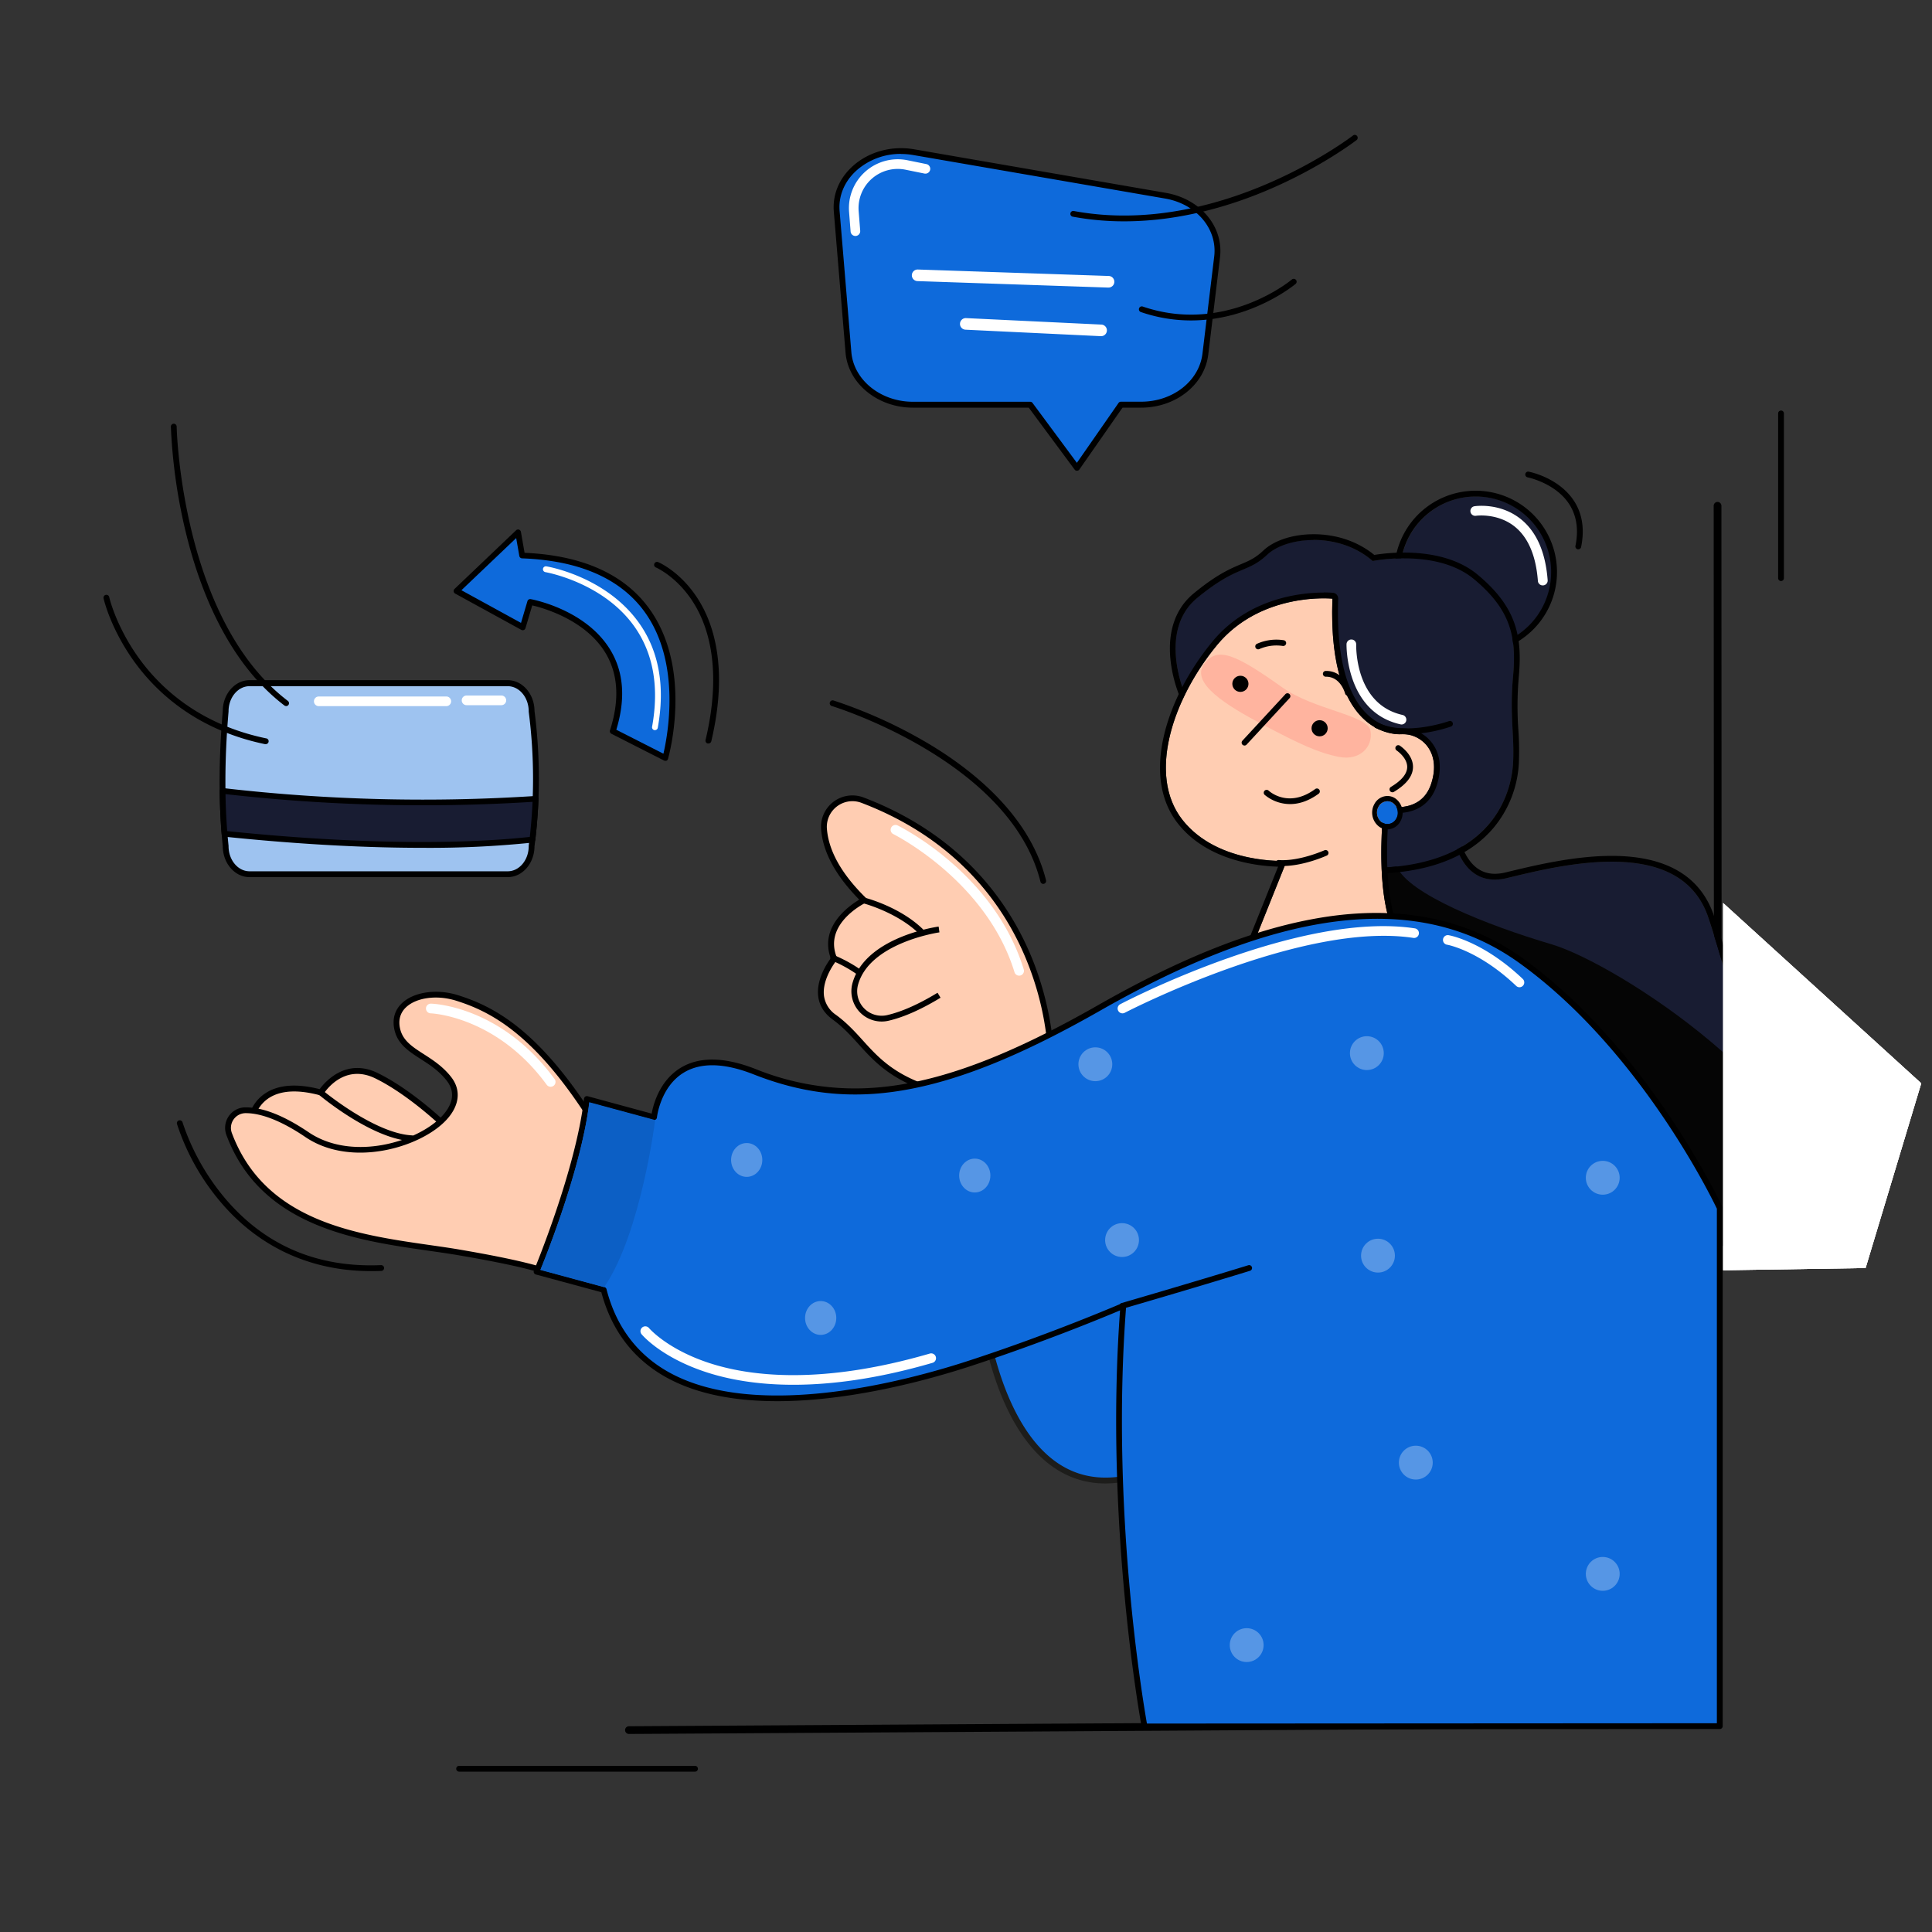
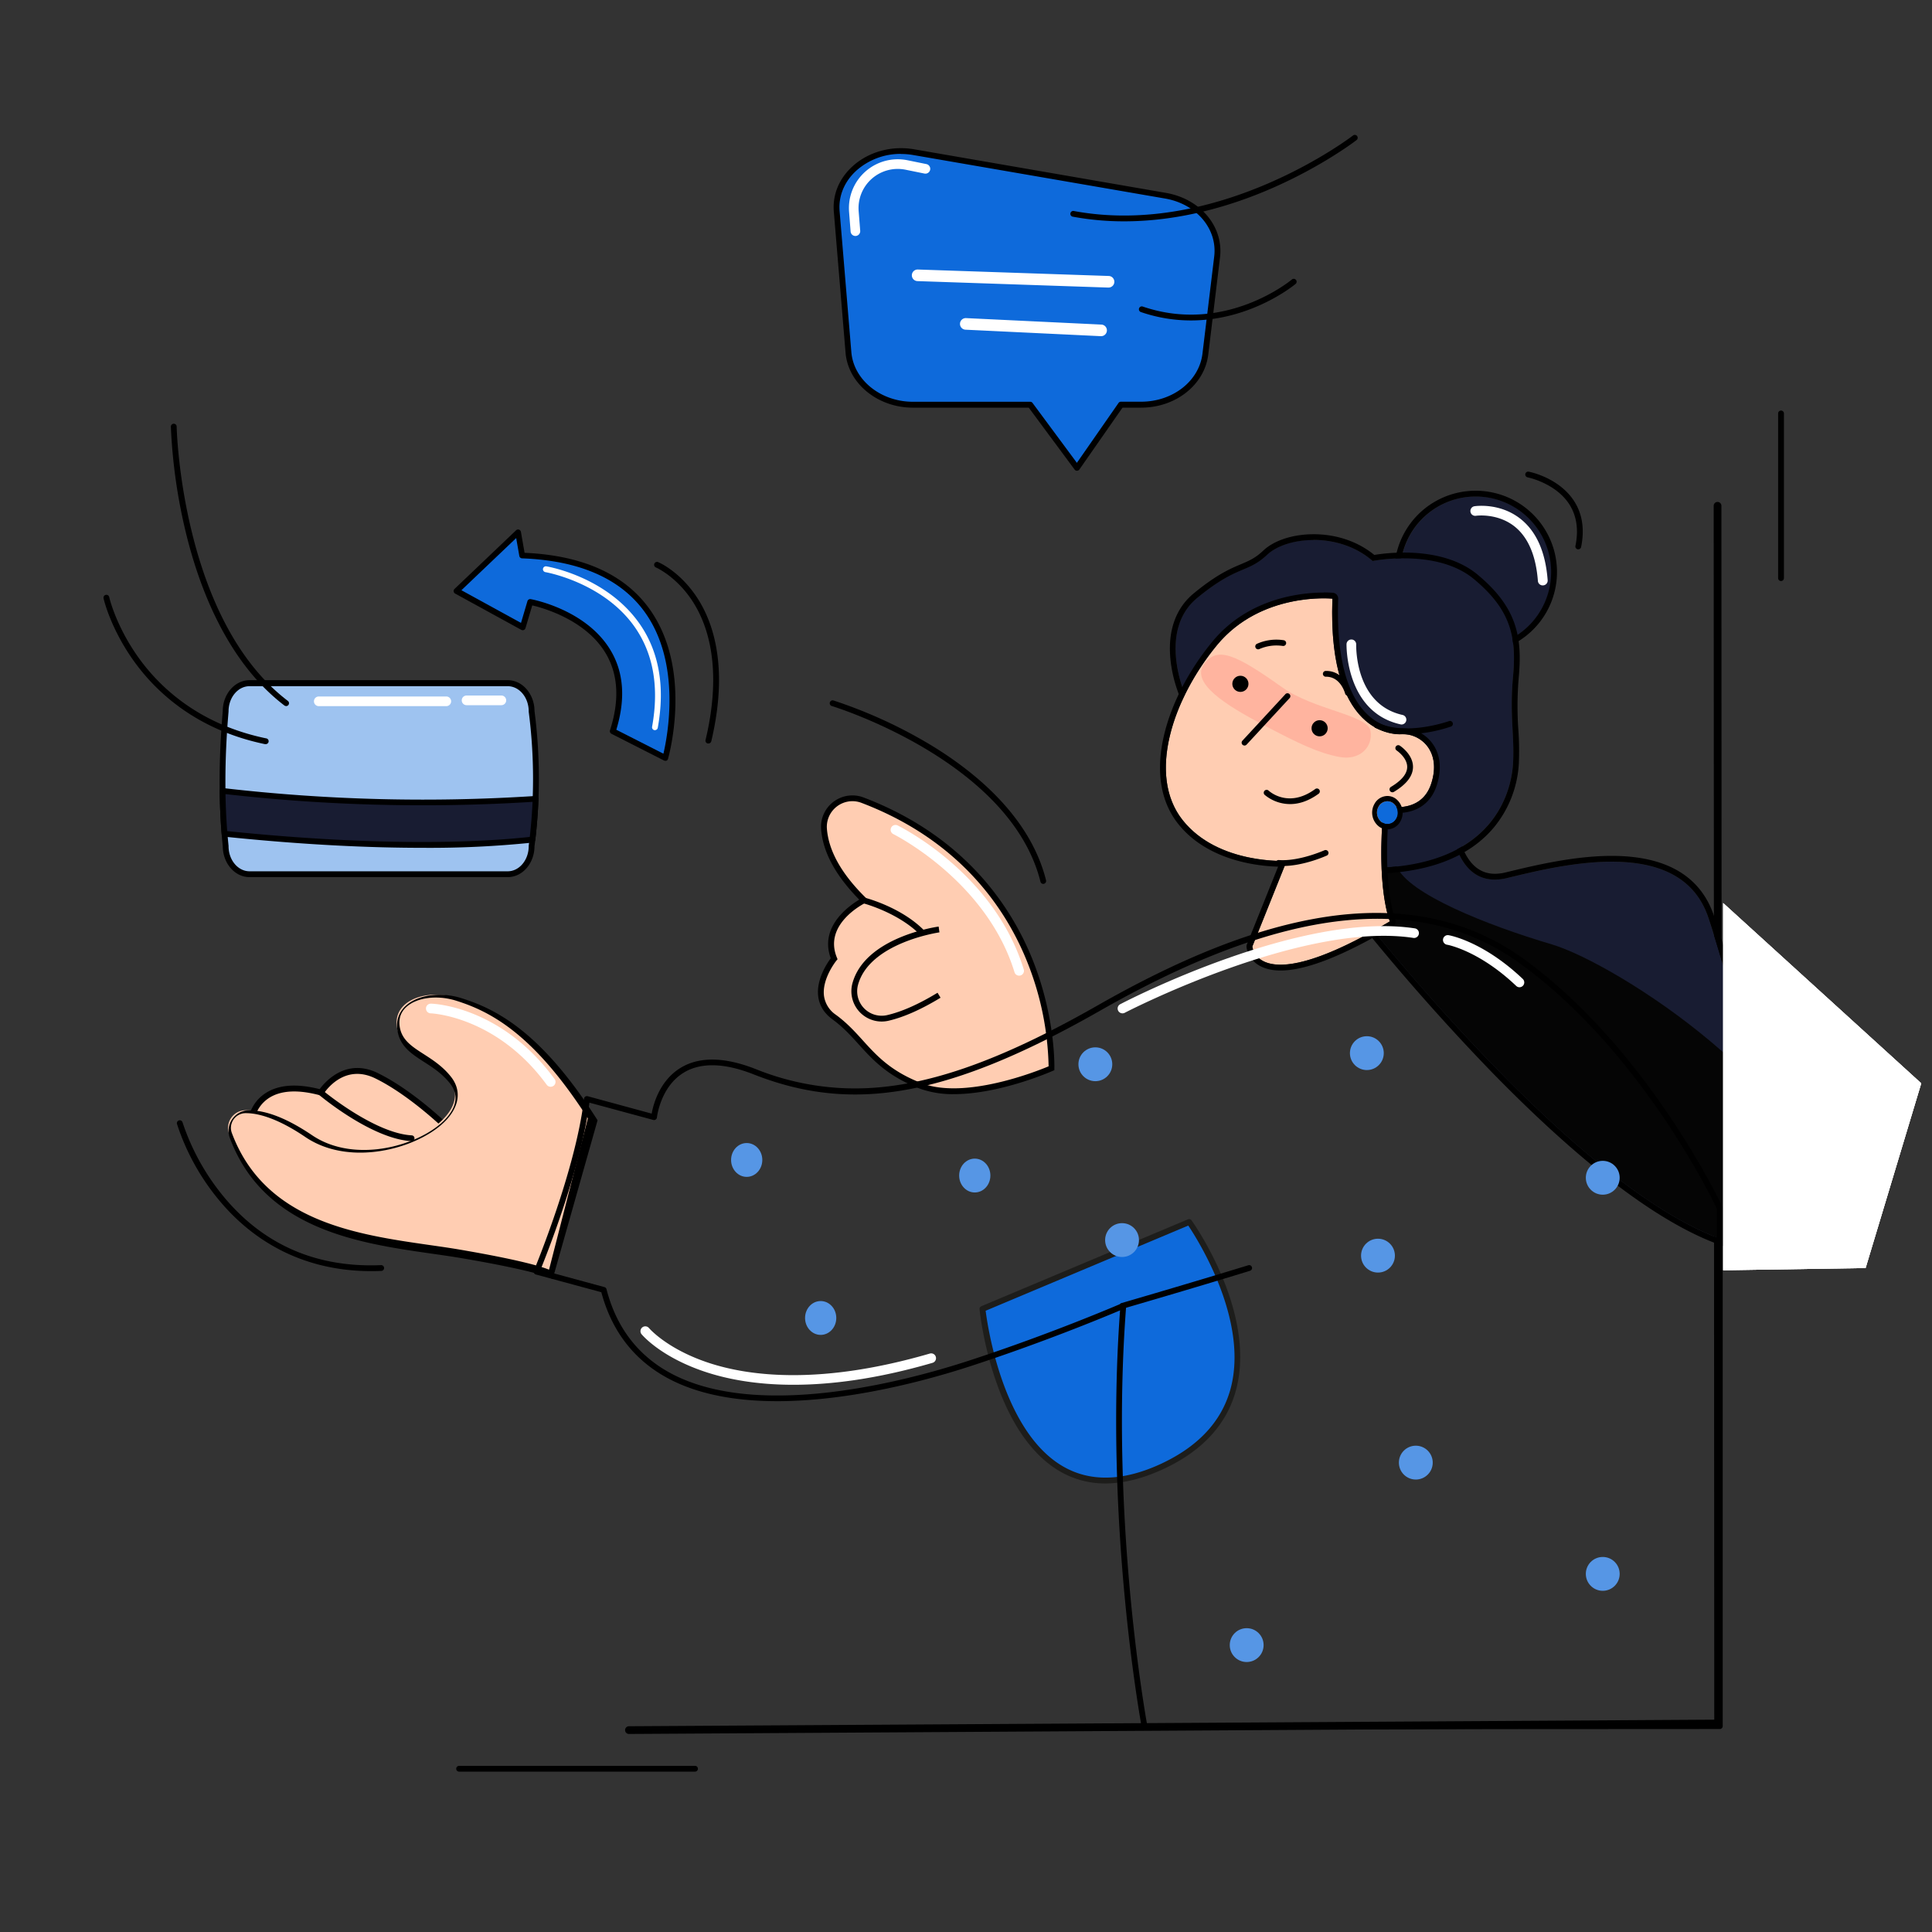
<svg xmlns="http://www.w3.org/2000/svg" width="1000" height="1000" viewBox="0 0 1000 1000">
  <rect x="0" y="0" width="1000" height="1000" fill="#333333" stroke="none" />
  <g id="eb842ddd-4176-46db-85d9-dec48deef64f" data-name="illustration">
    <g id="a7b3d499-2a6b-478e-81a4-4778da5e187d" data-name="cart">
      <g id="e2bf2fbf-6a37-49fd-8745-6c43022263d7" data-name="arrow">
        <g>
          <path d="M344.35,392.29s28.79-101.05-74.08-104.75l-2.1-12-31.86,30.35,34.26,18.79,3.91-13.07s60.79,11.05,42.67,66.88Z" style="fill: #0E6ADB" />
          <path d="M344.35,393.79a1.48,1.48,0,0,1-.68-.16l-27.2-13.83a1.49,1.49,0,0,1-.74-1.8c5-15.53,4.28-28.95-2.24-39.88-10.34-17.33-32.38-23.46-38-24.77L272,325.09a1.49,1.49,0,0,1-.87,1,1.53,1.53,0,0,1-1.29-.07l-34.26-18.79a1.49,1.49,0,0,1-.31-2.4l31.86-30.36a1.48,1.48,0,0,1,1.5-.33,1.5,1.5,0,0,1,1,1.16l1.89,10.83c29.83,1.31,51.5,11,64.41,28.73,22.75,31.29,10.38,76,9.84,77.89a1.49,1.49,0,0,1-.84,1A1.53,1.53,0,0,1,344.35,393.79ZM319,377.71l24.39,12.4c2-8.64,9.57-46.86-9.84-73.54C321,299.36,299.7,290.1,270.22,289a1.48,1.48,0,0,1-1.42-1.24l-1.62-9.26-28.35,27,30.84,16.91L273,311.16a1.5,1.5,0,0,1,1.71-1.05c1.17.21,28.75,5.45,41.31,26.46C322.88,348,323.85,361.82,319,377.71Z" />
        </g>
        <path d="M339,377.92a1.24,1.24,0,0,1-.27,0,1.5,1.5,0,0,1-1.21-1.74c3.71-20.54.65-37.95-9.07-51.76-16.24-23.06-45.84-28.23-46.14-28.28a1.5,1.5,0,0,1,.49-3c1.27.21,31.15,5.44,48.11,29.51,10.2,14.49,13.42,32.66,9.56,54A1.5,1.5,0,0,1,339,377.92Z" style="fill: #fff" />
        <path d="M366.65,384.83a2,2,0,0,1-.34,0,1.5,1.5,0,0,1-1.12-1.81c8.78-36.85,1.33-59.16-6.46-71.39-8.42-13.21-19.05-17.83-19.15-17.88a1.5,1.5,0,1,1,1.16-2.76c.47.19,11.48,4.94,20.41,18.85,8.17,12.73,16,35.88,7,73.88A1.51,1.51,0,0,1,366.65,384.83Z" />
      </g>
      <g id="eb121725-a232-4885-9247-ea438068eeff" data-name="cart">
        <g>
          <path d="M262.8,452.54H129.16c-6.83,0-12.36-6.51-12.36-14.53-2.28-22-2.11-45.37,0-69.81,0-8,5.53-14.53,12.36-14.53H262.8c6.82,0,12.36,6.51,12.36,14.53a270.09,270.09,0,0,1,0,69.81C275.16,446,269.62,452.54,262.8,452.54Z" style="fill: #9EC3F0" />
          <path d="M262.79,454H129.16c-7.62,0-13.82-7.15-13.86-16-2.18-21.1-2.18-44.64,0-69.94,0-8.81,6.24-16,13.86-16H262.79c7.62,0,13.82,7.14,13.87,15.94a272.37,272.37,0,0,1,0,70C276.61,446.9,270.41,454,262.79,454ZM129.16,355.17c-6,0-10.86,5.85-10.86,13a.53.53,0,0,1,0,.13c-2.17,25.18-2.17,48.57,0,69.52a.81.81,0,0,1,0,.16c0,7.18,4.87,13,10.86,13H262.79c6,0,10.87-5.85,10.87-13a1.34,1.34,0,0,1,0-.2,269.67,269.67,0,0,0,0-69.41,1.34,1.34,0,0,1,0-.2c0-7.18-4.88-13-10.87-13Z" />
        </g>
        <g>
          <path d="M115.19,409.39q.15,11.3,1,22.17c85.51,8.85,137.49,5.48,159.36,3q1.24-10.56,1.65-21.13A897.23,897.23,0,0,1,115.19,409.39Z" style="fill: #181C32" />
          <path d="M218.51,438.83c-26.37,0-60.34-1.42-102.45-5.78a1.5,1.5,0,0,1-1.34-1.37c-.59-7.18-.93-14.67-1-22.27a1.49,1.49,0,0,1,.5-1.13,1.51,1.51,0,0,1,1.18-.38A899,899,0,0,0,277.12,412a1.47,1.47,0,0,1,1.14.42,1.52,1.52,0,0,1,.46,1.13c-.27,7.06-.83,14.21-1.65,21.24a1.52,1.52,0,0,1-1.33,1.32A516.66,516.66,0,0,1,218.51,438.83Zm-100.9-8.64c82.2,8.43,133,5.59,156.61,3,.68-6,1.16-12.12,1.43-18.16a904,904,0,0,1-158.93-4C116.83,417.59,117.13,424,117.61,430.19Z" />
        </g>
        <path d="M148.11,365.46a1.53,1.53,0,0,1-.91-.3c-29.46-22.45-43.86-60.53-50.76-88.51a283.5,283.5,0,0,1-8-55.81,1.5,1.5,0,0,1,3-.05c0,1,2.43,100,57.56,142a1.5,1.5,0,0,1-.91,2.69Z" />
        <path d="M137.38,385.15a1.1,1.1,0,0,1-.31,0C101,377.62,80.24,357.54,69.17,342c-12-16.83-15.43-31.68-15.57-32.3a1.5,1.5,0,0,1,2.93-.66c0,.15,3.46,15,15.16,31.32,10.76,15.05,30.94,34.51,66,41.8a1.5,1.5,0,0,1-.3,3Z" />
        <path d="M231,365.5H165a2.5,2.5,0,0,1,0-5h66a2.5,2.5,0,0,1,0,5Z" style="fill: #fff" />
        <path d="M259.5,365h-18a2.5,2.5,0,0,1,0-5h18a2.5,2.5,0,0,1,0,5Z" style="fill: #fff" />
      </g>
      <g id="a044f8fb-4cd0-4763-93db-18e58d873a78" data-name="line">
        <path d="M325.54,897.5a2,2,0,0,1,0-4l561.76-3.41L887,261.8a2,2,0,1,1,4,0l.25,630.27a2,2,0,0,1-2,2L325.55,897.5Z" />
        <path d="M359.74,917H237.64a1.5,1.5,0,1,1,0-3h122.1a1.5,1.5,0,0,1,0,3Z" />
        <path d="M921.86,300.74a1.5,1.5,0,0,1-1.5-1.5V214a1.5,1.5,0,0,1,3,0v85.24A1.5,1.5,0,0,1,921.86,300.74Z" />
      </g>
      <g id="b161b621-8ebd-442e-8192-1412a75831b3" data-name="woman">
        <g>
          <path d="M508.5,677.5s12,118,92,82,15-127,15-127Z" style="fill: #0E6ADB" />
          <path d="M572.17,767.83a46.24,46.24,0,0,1-23.45-6.19c-34.84-20.11-41.45-81.39-41.71-84a1.49,1.49,0,0,1,.91-1.53l107-45a1.5,1.5,0,0,1,1.8.51c1.39,1.94,33.82,48,23,88-4.87,18-17.86,31.9-38.61,41.24C590.81,765.51,581.14,767.83,572.17,767.83Zm-62-89.39c1.07,8.42,9.07,62.7,40.11,80.6,13.85,8,30.56,7.68,49.65-.91,19.9-9,32.33-22.16,37-39.27,9.6-35.52-17.22-77.57-21.88-84.5Z" style="fill: #1d1d1b" />
        </g>
        <g>
          <path d="M130.28,578.57s3.59-21.83,35.85-13.1c0,0,10.75-17.46,28.67-8.73s35.85,26.19,35.85,26.19l-50.19,26.19H141Z" style="fill: #ffcdb2" />
          <path d="M180.46,610.62H141a1.5,1.5,0,0,1-1.42-1l-10.75-30.55a1.45,1.45,0,0,1-.07-.74,20,20,0,0,1,8.8-12.59c6.73-4.33,16.11-5,27.9-2,2.67-3.65,13.55-16.35,30-8.36,17.93,8.73,35.49,25.74,36.23,26.46a1.49,1.49,0,0,1-.35,2.4l-50.18,26.19A1.54,1.54,0,0,1,180.46,610.62Zm-38.36-3h38l48-25c-4.67-4.33-19.4-17.41-33.93-24.49-16.52-8-26.34,7.5-26.75,8.17a1.49,1.49,0,0,1-1.66.66c-11.38-3.08-20.29-2.64-26.47,1.31a17.47,17.47,0,0,0-7.43,10.24Z" />
        </g>
        <g>
          <path d="M285.2,659.34s-4.26-3.69-47.48-11.08c-38.5-6.58-99.18-7.94-119.11-61.31A9.11,9.11,0,0,1,127,574.67c6.79-.08,17.1,2.55,32,12.63,32.26,21.82,90.49-7,73.44-28.89-9.37-12-23.74-13.57-26.67-25.31C202,518,220.5,511.5,236.5,516.5c16.95,5.3,40,16,69.42,62.07Z" style="fill: #ffcdb2" />
-           <path d="M286.05,662.06l-1.78-1.54c-.47-.3-6.68-3.92-46.8-10.78-4.87-.83-10.06-1.58-15.56-2.36-19-2.73-40.55-5.81-59.73-14.13-22.39-9.71-37.1-24.68-45-45.78a10.63,10.63,0,0,1,1.2-9.7,10.42,10.42,0,0,1,8.54-4.6h.35c8.93,0,19.86,4.34,32.5,12.89,22.52,15.23,56.43,5.07,69-8.34,4.17-4.45,8-11.26,2.44-18.38-4-5.09-8.79-8.2-13.47-11.2-6-3.87-11.69-7.51-13.47-14.68-1.41-5.64-.08-10.58,3.84-14.28,6.15-5.8,18-7.49,28.83-4.11,18.65,5.83,41.58,17.83,70.23,62.69l.35.55ZM127.28,576.17H127a7.62,7.62,0,0,0-7,10.25c17.08,45.77,64.34,52.54,102.32,58,5.52.79,10.73,1.53,15.63,2.37,31.22,5.34,42.35,8.79,46.23,10.4l20.1-78.35c-28-43.6-50.19-55.25-68.25-60.9-9.84-3.07-20.47-1.66-25.87,3.43-3.09,2.91-4.12,6.85-3,11.38,1.5,6,6.45,9.19,12.18,12.87,4.66,3,9.94,6.39,14.21,11.88,5.26,6.77,4.31,14.89-2.61,22.28-8.54,9.13-26.47,16.82-44.5,16.82-9.93,0-19.9-2.33-28.35-8.05C146.15,580.44,135.5,576.17,127.28,576.17Z" />
+           <path d="M286.05,662.06c-.47-.3-6.68-3.92-46.8-10.78-4.87-.83-10.06-1.58-15.56-2.36-19-2.73-40.55-5.81-59.73-14.13-22.39-9.71-37.1-24.68-45-45.78a10.63,10.63,0,0,1,1.2-9.7,10.42,10.42,0,0,1,8.54-4.6h.35c8.93,0,19.86,4.34,32.5,12.89,22.52,15.23,56.43,5.07,69-8.34,4.17-4.45,8-11.26,2.44-18.38-4-5.09-8.79-8.2-13.47-11.2-6-3.87-11.69-7.51-13.47-14.68-1.41-5.64-.08-10.58,3.84-14.28,6.15-5.8,18-7.49,28.83-4.11,18.65,5.83,41.58,17.83,70.23,62.69l.35.55ZM127.28,576.17H127a7.62,7.62,0,0,0-7,10.25c17.08,45.77,64.34,52.54,102.32,58,5.52.79,10.73,1.53,15.63,2.37,31.22,5.34,42.35,8.79,46.23,10.4l20.1-78.35c-28-43.6-50.19-55.25-68.25-60.9-9.84-3.07-20.47-1.66-25.87,3.43-3.09,2.91-4.12,6.85-3,11.38,1.5,6,6.45,9.19,12.18,12.87,4.66,3,9.94,6.39,14.21,11.88,5.26,6.77,4.31,14.89-2.61,22.28-8.54,9.13-26.47,16.82-44.5,16.82-9.93,0-19.9-2.33-28.35-8.05C146.15,580.44,135.5,576.17,127.28,576.17Z" />
        </g>
        <g>
          <circle cx="763.95" cy="296.07" r="39.09" style="fill: #181C32" />
          <path d="M764,257a39.09,39.09,0,0,1,1,78.16h-1.05a39.08,39.08,0,0,1-1-78.15l1.05,0m0-3h0l-1.13,0a42.08,42.08,0,0,0,1.09,84.15h1.13A42.09,42.09,0,0,0,764,254Z" />
        </g>
        <g>
          <path d="M750.44,421.39s1,40,29.61,33.09,89.8-22.32,104.14,20.41,9.52,50.94,41.25,51.75,86.27,57.57,15.55,111.55S693.22,459.46,693.22,459.46l5.48-24.2Z" style="fill: #181C32" />
          <path d="M750.44,421.39s.82,33.89,23.28,33.89a27,27,0,0,0,6.33-.8c13.57-3.29,34.44-8.47,54.17-8.47,21.92,0,42.42,6.39,50,28.88,14.33,42.74,9.52,50.94,41.25,51.75s86.27,57.57,15.55,111.55c-7.35,5.61-15.86,8.12-25.18,8.12-80.43,0-222.59-186.85-222.59-186.85l5.48-24.2,51.74-13.87m0-3a2.86,2.86,0,0,0-.77.1l-51.74,13.88a3,3,0,0,0-2.15,2.23l-5.49,24.2a3,3,0,0,0,.54,2.48A1151.22,1151.22,0,0,0,772.21,555c26.59,27.25,51.21,49,73.15,64.58,27.77,19.74,51.47,29.75,70.45,29.75,10.32,0,19.4-2.94,27-8.74,15.9-12.13,26.65-25.23,32-38.93a52.55,52.55,0,0,0,1.22-36c-7.94-24.53-32.5-41.5-50.47-42-23.61-.6-24.74-4.4-32-29.08-1.75-5.89-3.73-12.58-6.43-20.62C880.15,453.42,862.38,443,834.22,443c-19.56,0-40.15,5-53.77,8.28l-1.1.27a24,24,0,0,1-5.63.72c-19.3,0-20.27-30.66-20.28-31a3,3,0,0,0-3-2.92Z" />
        </g>
        <path d="M948.46,632.05c-6.62-65.78-111.75-133.31-145.32-143.26s-74.09-26.1-80.19-40.27,17.71-20.73,17.71-20.73l-7.14-1.86-34.82,9.33-5.48,24.2S870.27,692.17,941,638.19C943.66,636.15,946.14,634.1,948.46,632.05Z" style="fill: #050505" />
        <g>
          <path d="M613.4,359.42s-14.52-32.93,6.35-50.06,25.74-12.53,36.14-22.29,37.61-11.65,54.59,3.3c0,0,33-6.79,52.38,9.28s22.12,30.22,20.29,50.41.81,30.79,0,45-9.42,51.24-67.94,54S613.4,359.42,613.4,359.42Z" style="fill: #181C32" />
          <path d="M679.85,279.45c10.47,0,21.9,3.23,30.63,10.92A89.81,89.81,0,0,1,726.77,289c11.09,0,25.59,2,36.09,10.7,19.38,16.08,22.12,30.22,20.29,50.41s.81,30.79,0,45-9.42,51.24-67.94,54c-.84,0-1.69.06-2.53.06-57.24,0-99.28-89.68-99.28-89.68s-14.52-32.93,6.35-50.06,25.74-12.53,36.14-22.29c5.06-4.73,14.08-7.62,24-7.62m0-3c-10.65,0-20.38,3.15-26,8.44-4.24,4-7.34,5.28-11.62,7.09-5.55,2.35-12.46,5.27-24.37,15.06-9.35,7.67-13.53,19.45-12.09,34.07a70,70,0,0,0,4.9,19.52l0,.07a260.38,260.38,0,0,0,28.53,45.42c10.44,13.24,21.23,23.82,32.08,31.42,13.78,9.66,27.7,14.56,41.38,14.56.89,0,1.79,0,2.67-.06,26.1-1.21,45.54-9.19,57.77-23.72a56.82,56.82,0,0,0,13-33.06,154.63,154.63,0,0,0-.23-17.43,175.78,175.78,0,0,1,.21-27.5c1.89-20.77-1-36.1-21.36-53-11.35-9.42-26.93-11.39-38-11.39a96.93,96.93,0,0,0-15.44,1.22c-8.42-6.92-19.54-10.72-31.49-10.72Z" />
        </g>
        <g>
          <path d="M666,445.57l-17.78,44.31s2,28.25,71.18-13c0,0-7.28-16.83-3.2-59.92,0,0,19.1,5.42,24.58-11.32s-5.43-25.92-14.9-25.67c0,0-39,4.59-36.21-70.13,0,0-36.83-3.77-59.79,24.09s-36.14,67.3-17.75,90.52S666,445.57,666,445.57Z" style="fill: #ffcdb2" />
          <path d="M685.15,309.71c2.85,0,4.52.17,4.52.17-2.46,66.55,28.19,70.19,34.92,70.19a11.08,11.08,0,0,0,1.29-.06h.38c9.38,0,19.93,9.16,14.52,25.67-3.33,10.16-11.67,12.15-17.72,12.15a28,28,0,0,1-6.86-.83c-4.08,43.09,3.2,59.92,3.2,59.92-29.19,17.38-46.42,22.41-56.59,22.41-13.94,0-14.59-9.45-14.59-9.45L666,445.57s-.84.05-2.35.05c-8.21,0-36-1.51-51.52-21.13-18.39-23.22-5.21-62.66,17.75-90.52C648,312,674.62,309.71,685.15,309.71m0-3c-11,0-38.73,2.47-57.59,25.35-12.24,14.86-21.12,32-25,48.22-4.43,18.6-1.94,34.53,7.2,46.07,15.21,19.21,41.34,21.95,51.78,22.24l-16.13,40.17a3,3,0,0,0-.21,1.33c.3,4.23,4.35,12.24,17.59,12.24s32.68-7.68,58.12-22.83a3,3,0,0,0,1.22-3.77c-.06-.15-6.53-16-3.26-55.17a33.42,33.42,0,0,0,4.17.27c10.26,0,17.57-5,20.57-14.21,2.73-8.34,2-16.07-2.17-21.77a18.87,18.87,0,0,0-15.2-7.84h-.46l-.27,0h0a9.17,9.17,0,0,1-.94,0c-3,0-10.67-.8-17.78-8.18-10.28-10.67-15.17-31-14.14-58.9a3,3,0,0,0-2.7-3.1c-.07,0-1.85-.18-4.82-.18Z" />
        </g>
        <path d="M663.94,448.24c-.75,0-1.51,0-2.25-.08a1.5,1.5,0,1,1,.21-3c10.67.76,23.39-5,23.51-5a1.5,1.5,0,1,1,1.25,2.72C686.15,443.09,674.77,448.24,663.94,448.24Z" />
        <path d="M720.71,410.08a1.51,1.51,0,0,1-1.29-.73,1.5,1.5,0,0,1,.52-2.05c5.51-3.3,8.34-6.73,8.42-10.2.11-4.93-5.43-8.63-5.48-8.67a1.5,1.5,0,0,1,1.64-2.51c.29.19,7,4.64,6.84,11.23-.1,4.58-3.42,8.86-9.88,12.72A1.42,1.42,0,0,1,720.71,410.08Z" />
        <path d="M663.75,355.82c16.42,11.65,44.21,14.24,45.62,22.49s-5.52,15.55-16.23,13.47-20.32-6.58-39.55-16.73-37.29-21.53-30.44-31.19S639.6,338.69,663.75,355.82Z" style="fill: #ffb49f" />
        <path d="M651.23,336.09a1.5,1.5,0,0,1-.68-2.84,24.51,24.51,0,0,1,13.91-1.87,1.49,1.49,0,0,1,1.23,1.73,1.52,1.52,0,0,1-1.73,1.23,22,22,0,0,0-12.07,1.59A1.43,1.43,0,0,1,651.23,336.09Z" />
        <path d="M697.67,360.08a1.5,1.5,0,0,1-1.45-1.12h0c-.1-.36-2.38-8.69-9.8-8.69h-.19a1.5,1.5,0,0,1,0-3h.22c7.8,0,11.71,7.13,12.7,10.93a1.5,1.5,0,0,1-1.07,1.83A1.73,1.73,0,0,1,697.67,360.08Z" />
        <path d="M667.75,416.19a20.63,20.63,0,0,1-13.19-4.8,1.5,1.5,0,0,1,2.06-2.18c.42.39,10.27,9.35,24.13-.8a1.5,1.5,0,1,1,1.78,2.42C677,414.86,672,416.19,667.75,416.19Z" />
        <path d="M728.17,380.05a37.36,37.36,0,0,1-16.25-3.28,1.5,1.5,0,1,1,1.31-2.7c14.57,7.08,36.66-.78,36.88-.86a1.5,1.5,0,0,1,1,2.82A75.26,75.26,0,0,1,728.17,380.05Z" />
        <path d="M816.92,284.32l-.3,0a1.49,1.49,0,0,1-1.17-1.77c1.73-8.53.58-15.88-3.41-21.87-7.14-10.7-21.14-13.56-21.28-13.59a1.5,1.5,0,1,1,.58-2.94c.62.12,15.33,3.1,23.18,14.85,4.46,6.67,5.76,14.8,3.86,24.15A1.49,1.49,0,0,1,816.92,284.32Z" />
        <path d="M644.15,385.89a1.52,1.52,0,0,1-1-.39,1.49,1.49,0,0,1-.08-2.12l22.09-23.9a1.5,1.5,0,1,1,2.2,2l-22.09,23.9A1.5,1.5,0,0,1,644.15,385.89Z" />
        <circle cx="642.03" cy="353.95" r="4.18" />
        <circle cx="683.03" cy="376.95" r="4.18" />
        <g>
          <path d="M544.22,552.91s3.55-100.22-97.83-138.76A14.75,14.75,0,0,0,426.47,429c.73,9.57,5.65,22.19,20.79,36.95,0,0-23.27,11.34-15.51,30.24,0,0-15.52,18.91,0,30.25S451,552.12,476.26,562,544.22,552.91,544.22,552.91Z" style="fill: #ffcdb2" />
          <path d="M493.75,566.33a50,50,0,0,1-18-3c-16.48-6.42-24-14.75-31.31-22.8-4.15-4.58-8.07-8.9-13.55-12.91-4.29-3.14-6.77-7.12-7.37-11.83C422.38,507,428.18,498.45,430,496c-6-16.24,9.33-27.1,14.75-30.34C432.54,453.27,425.88,441,425,429.13a16.25,16.25,0,0,1,21.94-16.38c52.88,20.1,76.93,57.15,87.8,84.68,11.76,29.82,11,55.28,11,55.54l0,.94-.86.38C543.44,554.9,517.3,566.33,493.75,566.33ZM441.18,414.69A13.27,13.27,0,0,0,428,428.9c.88,11.58,7.72,23.68,20.34,36l1.52,1.49-1.91.93c-.9.44-21.91,11-14.78,28.33l.34.83-.57.69c-.08.1-7.58,9.39-6.44,18.31a14.18,14.18,0,0,0,6.16,9.78c5.73,4.19,9.94,8.83,14,13.32,7.06,7.79,14.35,15.85,30.18,22,22.46,8.75,59.74-6.06,65.92-8.65a153.5,153.5,0,0,0-10.85-53.5c-10.65-26.93-34.22-63.17-86-82.87A13.17,13.17,0,0,0,441.18,414.69Z" />
        </g>
        <path d="M213,590.65h-.08c-20.27-1.15-46.47-22.86-47.58-23.79a1.5,1.5,0,1,1,1.93-2.3c.26.22,26.54,22,45.81,23.1a1.5,1.5,0,0,1-.08,3Z" />
-         <path d="M459.77,522.29a1.48,1.48,0,0,1-1.42-1h0c-.05-.14-4.92-14.32-27.65-24.07a1.5,1.5,0,0,1,1.18-2.76C456,504.75,461,519.7,461.2,520.33a1.5,1.5,0,0,1-1,1.89A1.43,1.43,0,0,1,459.77,522.29Z" />
        <path d="M484.46,494.52a1.5,1.5,0,0,1-1.37-.9c-8.15-18.53-35.76-25.92-36-26a1.5,1.5,0,0,1,.76-2.91c1.19.31,29.29,7.82,38,27.7a1.49,1.49,0,0,1-.77,2A1.46,1.46,0,0,1,484.46,494.52Z" />
        <g>
-           <path d="M568.76,521.78c68.76-39.2,153.64-71.46,218.8-24.42S890.19,625.28,890.19,625.28V893.44l-297.78.17s-19.68-104.79-11-217.7c0,0-36.51,15.83-79.95,30s-167.27,46.44-189-38.24l-34.75-9.41s21.72-51.75,26.06-89.38l34.75,9.4s4.34-42.34,52.12-23.52S486.23,568.83,568.76,521.78Z" style="fill: #0E6ADB" />
          <path d="M592.41,895.11a1.51,1.51,0,0,1-1.48-1.22c-.19-1-19.33-104.74-11.19-215.64-8.67,3.67-40.92,17-77.81,29-20.56,6.69-61,18-99.62,18-20.74,0-40.94-3.25-57.26-12.22-17.12-9.42-28.49-24.28-33.8-44.18l-33.91-9.18a1.49,1.49,0,0,1-1-2c.21-.51,21.68-52,25.95-89a1.49,1.49,0,0,1,1.88-1.27l33.13,9c.83-4.59,4-17,15-23.7,9.7-5.9,22.79-5.68,38.89.67a137.57,137.57,0,0,0,51.23,10c35.43,0,74.49-13.78,125.57-42.89,42.06-24,78.44-38.6,111.22-44.72,42.69-8,79.43-1.11,109.2,20.39,64.73,46.73,102.74,127.69,103.12,128.5a1.52,1.52,0,0,1,.14.63V893.44a1.5,1.5,0,0,1-1.5,1.5Zm-11-220.7a1.46,1.46,0,0,1,.87.28,1.48,1.48,0,0,1,.62,1.33c-8.07,104.91,8.61,204,10.75,216.09l295-.17V625.62c-2.57-5.4-39.9-82.19-102-127C735,461.24,663.93,469.26,569.5,523.08l-.75-1.3.75,1.3c-41,23.38-73.61,36.52-102.57,41.34-26.7,4.45-51.11,1.81-76.81-8.31-15.19-6-27.39-6.29-36.24-.9-12.09,7.36-13.83,23-13.85,23.18a1.49,1.49,0,0,1-1.88,1.29l-33.08-8.95c-4.29,33.53-21.71,77.63-25.31,86.48l33.11,9a1.52,1.52,0,0,1,1.06,1.08c5,19.49,16,34,32.57,43.14,45.64,25.1,123.26,4.19,154.51-6,42.86-13.93,79.45-29.74,79.81-29.9A1.57,1.57,0,0,1,581.42,674.41Z" />
        </g>
-         <path d="M338.57,579.6,305,570.51c-4.22,36.55-25.31,86.82-25.31,86.82l33,8.92c.16-.23.33-.45.49-.69,18.59-28,25.82-85,25.82-85Z" style="fill: #0c5fc5" />
        <g>
          <path d="M486.05,481.08s-37,5.15-43.38,28.22a14.18,14.18,0,0,0,16.87,17.56c6.53-1.51,15.24-4.89,26.51-11.75" style="fill: #ffcdb2" />
          <path d="M456.29,528.74a15.69,15.69,0,0,1-15.06-19.83c6.55-23.75,43.06-29.1,44.61-29.32l.41,3c-.36.05-36.1,5.29-42.13,27.13a12.68,12.68,0,0,0,15.08,15.7c7.58-1.76,16.34-5.65,26.07-11.57l1.56,2.56c-10,6.09-19.06,10.1-26.95,11.93A15.78,15.78,0,0,1,456.29,528.74Z" />
        </g>
        <circle cx="566.95" cy="550.86" r="8.76" style="fill: #5696e5" />
        <ellipse cx="504.54" cy="608.46" rx="8.08" ry="8.76" style="fill: #5696e5" />
        <circle cx="580.77" cy="641.86" r="8.76" style="fill: #5696e5" />
        <ellipse cx="424.78" cy="682.18" rx="8.08" ry="8.76" style="fill: #5696e5" />
        <ellipse cx="386.49" cy="600.39" rx="8.08" ry="8.76" style="fill: #5696e5" />
        <circle cx="707.48" cy="545.1" r="8.76" style="fill: #5696e5" />
        <circle cx="829.58" cy="609.61" r="8.76" style="fill: #5696e5" />
        <circle cx="732.82" cy="757.05" r="8.76" style="fill: #5696e5" />
        <circle cx="829.58" cy="814.64" r="8.76" style="fill: #5696e5" />
        <circle cx="645.28" cy="851.5" r="8.76" style="fill: #5696e5" />
        <circle cx="713.24" cy="649.92" r="8.76" style="fill: #5696e5" />
        <path d="M192.16,657.93c-39.87,0-64.78-19.78-78.83-36.79a119.4,119.4,0,0,1-21.69-39.28,1.5,1.5,0,1,1,2.88-.82,119.1,119.1,0,0,0,21.19,38.27c20.67,25,48.13,36.94,81.53,35.52a1.5,1.5,0,1,1,.13,3C195.61,657.9,193.87,657.93,192.16,657.93Z" />
        <path d="M580.9,677.41a1.5,1.5,0,0,1-.41-2.94c.35-.11,36-10.47,65.63-19.58a1.5,1.5,0,1,1,.88,2.87c-29.61,9.11-65.32,19.48-65.68,19.59A1.52,1.52,0,0,1,580.9,677.41Z" />
        <path d="M540,457.5a1.5,1.5,0,0,1-1.46-1.14c-15.61-62.45-107-90.65-108-90.92a1.5,1.5,0,0,1,.86-2.88,248.14,248.14,0,0,1,48.84,22.15c23.28,13.83,52.79,37.36,61.19,70.93a1.51,1.51,0,0,1-1.1,1.82A1.47,1.47,0,0,1,540,457.5Z" />
        <g>
          <g>
            <g>
              <path d="M472.91,78.76l130.32,22.55C620.18,104.25,631.78,118,630,133l-6.09,50.37c-1.8,14.85-16.14,26.12-33.23,26.12H580.19l-22.76,32.66-24.2-32.66H472.49c-17.52,0-32.06-11.81-33.33-27.07l-6.07-72.93C431.49,90.29,451.27,75,472.91,78.76Z" style="fill: #0E6ADB" />
              <path d="M557.43,243.66a1.48,1.48,0,0,1-1.21-.61L532.48,211h-60c-18.2,0-33.49-12.49-34.82-28.44l-6.07-72.93c-.74-8.8,2.68-17.13,9.61-23.48,8.28-7.58,20.22-10.9,32-8.87L603.48,99.83c17.87,3.1,29.9,17.43,28,33.36l-6.09,50.37C623.46,199.2,608.54,211,590.64,211H581l-22.31,32a1.51,1.51,0,0,1-1.21.64Zm-91.08-164a34.24,34.24,0,0,0-23.12,8.67c-6.23,5.7-9.3,13.16-8.64,21l6.07,72.93c1.2,14.4,15.18,25.69,31.83,25.69h60.74a1.51,1.51,0,0,1,1.21.61l22.95,31,21.57-31a1.5,1.5,0,0,1,1.23-.64h10.45c16.38,0,30-10.66,31.74-24.8l6.09-50.37c1.73-14.31-9.23-27.23-25.5-30L472.65,80.24A36.3,36.3,0,0,0,466.35,79.7Z" />
            </g>
            <path d="M573.73,148.85h-.1l-98.76-3.35a3,3,0,0,1,.21-6l98.75,3.34a3,3,0,0,1-.1,6Z" style="fill: #fff" />
            <path d="M569.89,174h-.14l-70-3.35a3,3,0,0,1,.28-6L570,168a3,3,0,0,1-.14,6Z" style="fill: #fff" />
            <path d="M581.85,114.56a145.16,145.16,0,0,1-26.61-2.41,1.49,1.49,0,1,1,.54-2.94C631,123.15,699.64,70.67,700.32,70.13a1.52,1.52,0,0,1,2.11.27,1.5,1.5,0,0,1-.27,2.1c-.17.14-17.71,13.65-44.43,25.21C638.62,106,611.63,114.56,581.85,114.56Z" />
            <path d="M616.43,165.86a79.77,79.77,0,0,1-25.93-4.35,1.5,1.5,0,0,1,1-2.84c42.75,14.61,76.82-13.67,77.16-14a1.5,1.5,0,1,1,1.94,2.29C670.29,147.23,647.91,165.86,616.43,165.86Z" />
          </g>
          <path d="M442.76,122.14a2.5,2.5,0,0,1-2.49-2.3l-.79-10.15a25.28,25.28,0,0,1,30.16-26.76l9.85,2a2.5,2.5,0,0,1-1,4.9l-9.85-2a20.29,20.29,0,0,0-24.2,21.47l.8,10.15a2.51,2.51,0,0,1-2.3,2.69Z" style="fill: #fff" />
        </g>
        <g>
          <ellipse cx="718.12" cy="420.63" rx="5.39" ry="5.9" style="fill: #0E6ADB" />
          <path d="M718.12,414.73a5,5,0,0,1,2.9.93,6.23,6.23,0,0,1,1.64,8.14,5.28,5.28,0,0,1-4.55,2.73,5,5,0,0,1-2.89-.93,6.22,6.22,0,0,1-1.64-8.14,5.25,5.25,0,0,1,4.54-2.73m0-2.73a7.71,7.71,0,0,0-6.65,4,9.13,9.13,0,0,0,2.4,11.91,7.37,7.37,0,0,0,4.24,1.36,7.7,7.7,0,0,0,6.65-4,9.13,9.13,0,0,0-2.4-11.91,7.37,7.37,0,0,0-4.24-1.36Z" />
        </g>
        <polygon points="891.91 657.48 891.91 467.42 994.43 560.72 965.63 656.33 891.91 657.48" style="fill: #fff" />
        <polygon points="891.91 657.48 891.91 467.42 994.43 560.72 965.63 656.33 891.91 657.48" style="fill: #fff" />
        <polygon points="891.91 657.48 891.91 467.42 994.43 560.72 965.63 656.33 891.91 657.48" style="fill: #fff" />
        <path d="M410.64,716.76c-19.19,0-33.93-2.92-44.66-6.38-23.67-7.64-33.5-19.3-33.91-19.79a2.5,2.5,0,0,1,3.85-3.19c.12.15,9.59,11.22,32,18.36,20.84,6.63,57.43,11.11,113.36-5.16a2.5,2.5,0,0,1,1.4,4.8C453.86,713.79,430,716.76,410.64,716.76Z" style="fill: #fff" />
        <path d="M285,562.5a2.5,2.5,0,0,1-2-1c-26-35.59-59.71-37-60.05-37a2.5,2.5,0,0,1,.07-5h.07c1.48,0,36.54,1.47,63.95,39a2.5,2.5,0,0,1-2,4Z" style="fill: #fff" />
        <path d="M527.5,505a2.5,2.5,0,0,1-2.39-1.77c-14.5-47.35-62.23-71.25-62.71-71.49a2.5,2.5,0,0,1,2.2-4.49c2,1,50.15,25.05,65.29,74.52a2.5,2.5,0,0,1-1.66,3.12A2.31,2.31,0,0,1,527.5,505Z" style="fill: #fff" />
        <path d="M581,524.5a2.5,2.5,0,0,1-1.16-4.72c3.79-2,93.42-48.27,152.54-39.25a2.5,2.5,0,0,1-.76,4.94c-57.49-8.77-148.55,38.27-149.46,38.75A2.54,2.54,0,0,1,581,524.5Z" style="fill: #fff" />
        <path d="M786.5,511a2.48,2.48,0,0,1-1.72-.69C765.55,492,749.23,489,749.07,489a2.5,2.5,0,1,1,.86-4.92c.73.13,18,3.35,38.29,22.65A2.5,2.5,0,0,1,786.5,511Z" style="fill: #fff" />
        <path d="M798.5,303a2.49,2.49,0,0,1-2.49-2.32c-1-13-5-22.49-12-28.12-9-7.17-20-5.61-20.08-5.59a2.5,2.5,0,0,1-.77-4.94c.54-.08,13.19-1.94,23.91,6.58,8.21,6.52,12.91,17.19,14,31.71a2.5,2.5,0,0,1-2.31,2.67Z" style="fill: #fff" />
        <path d="M725.5,375a2.48,2.48,0,0,1-.54-.06c-28.69-6.37-28-41.17-28-41.52a2.5,2.5,0,0,1,2.5-2.42h.08a2.49,2.49,0,0,1,2.42,2.57c0,1.28-.58,31,24,36.49a2.5,2.5,0,0,1-.54,4.94Z" style="fill: #fff" />
      </g>
    </g>
  </g>
</svg>